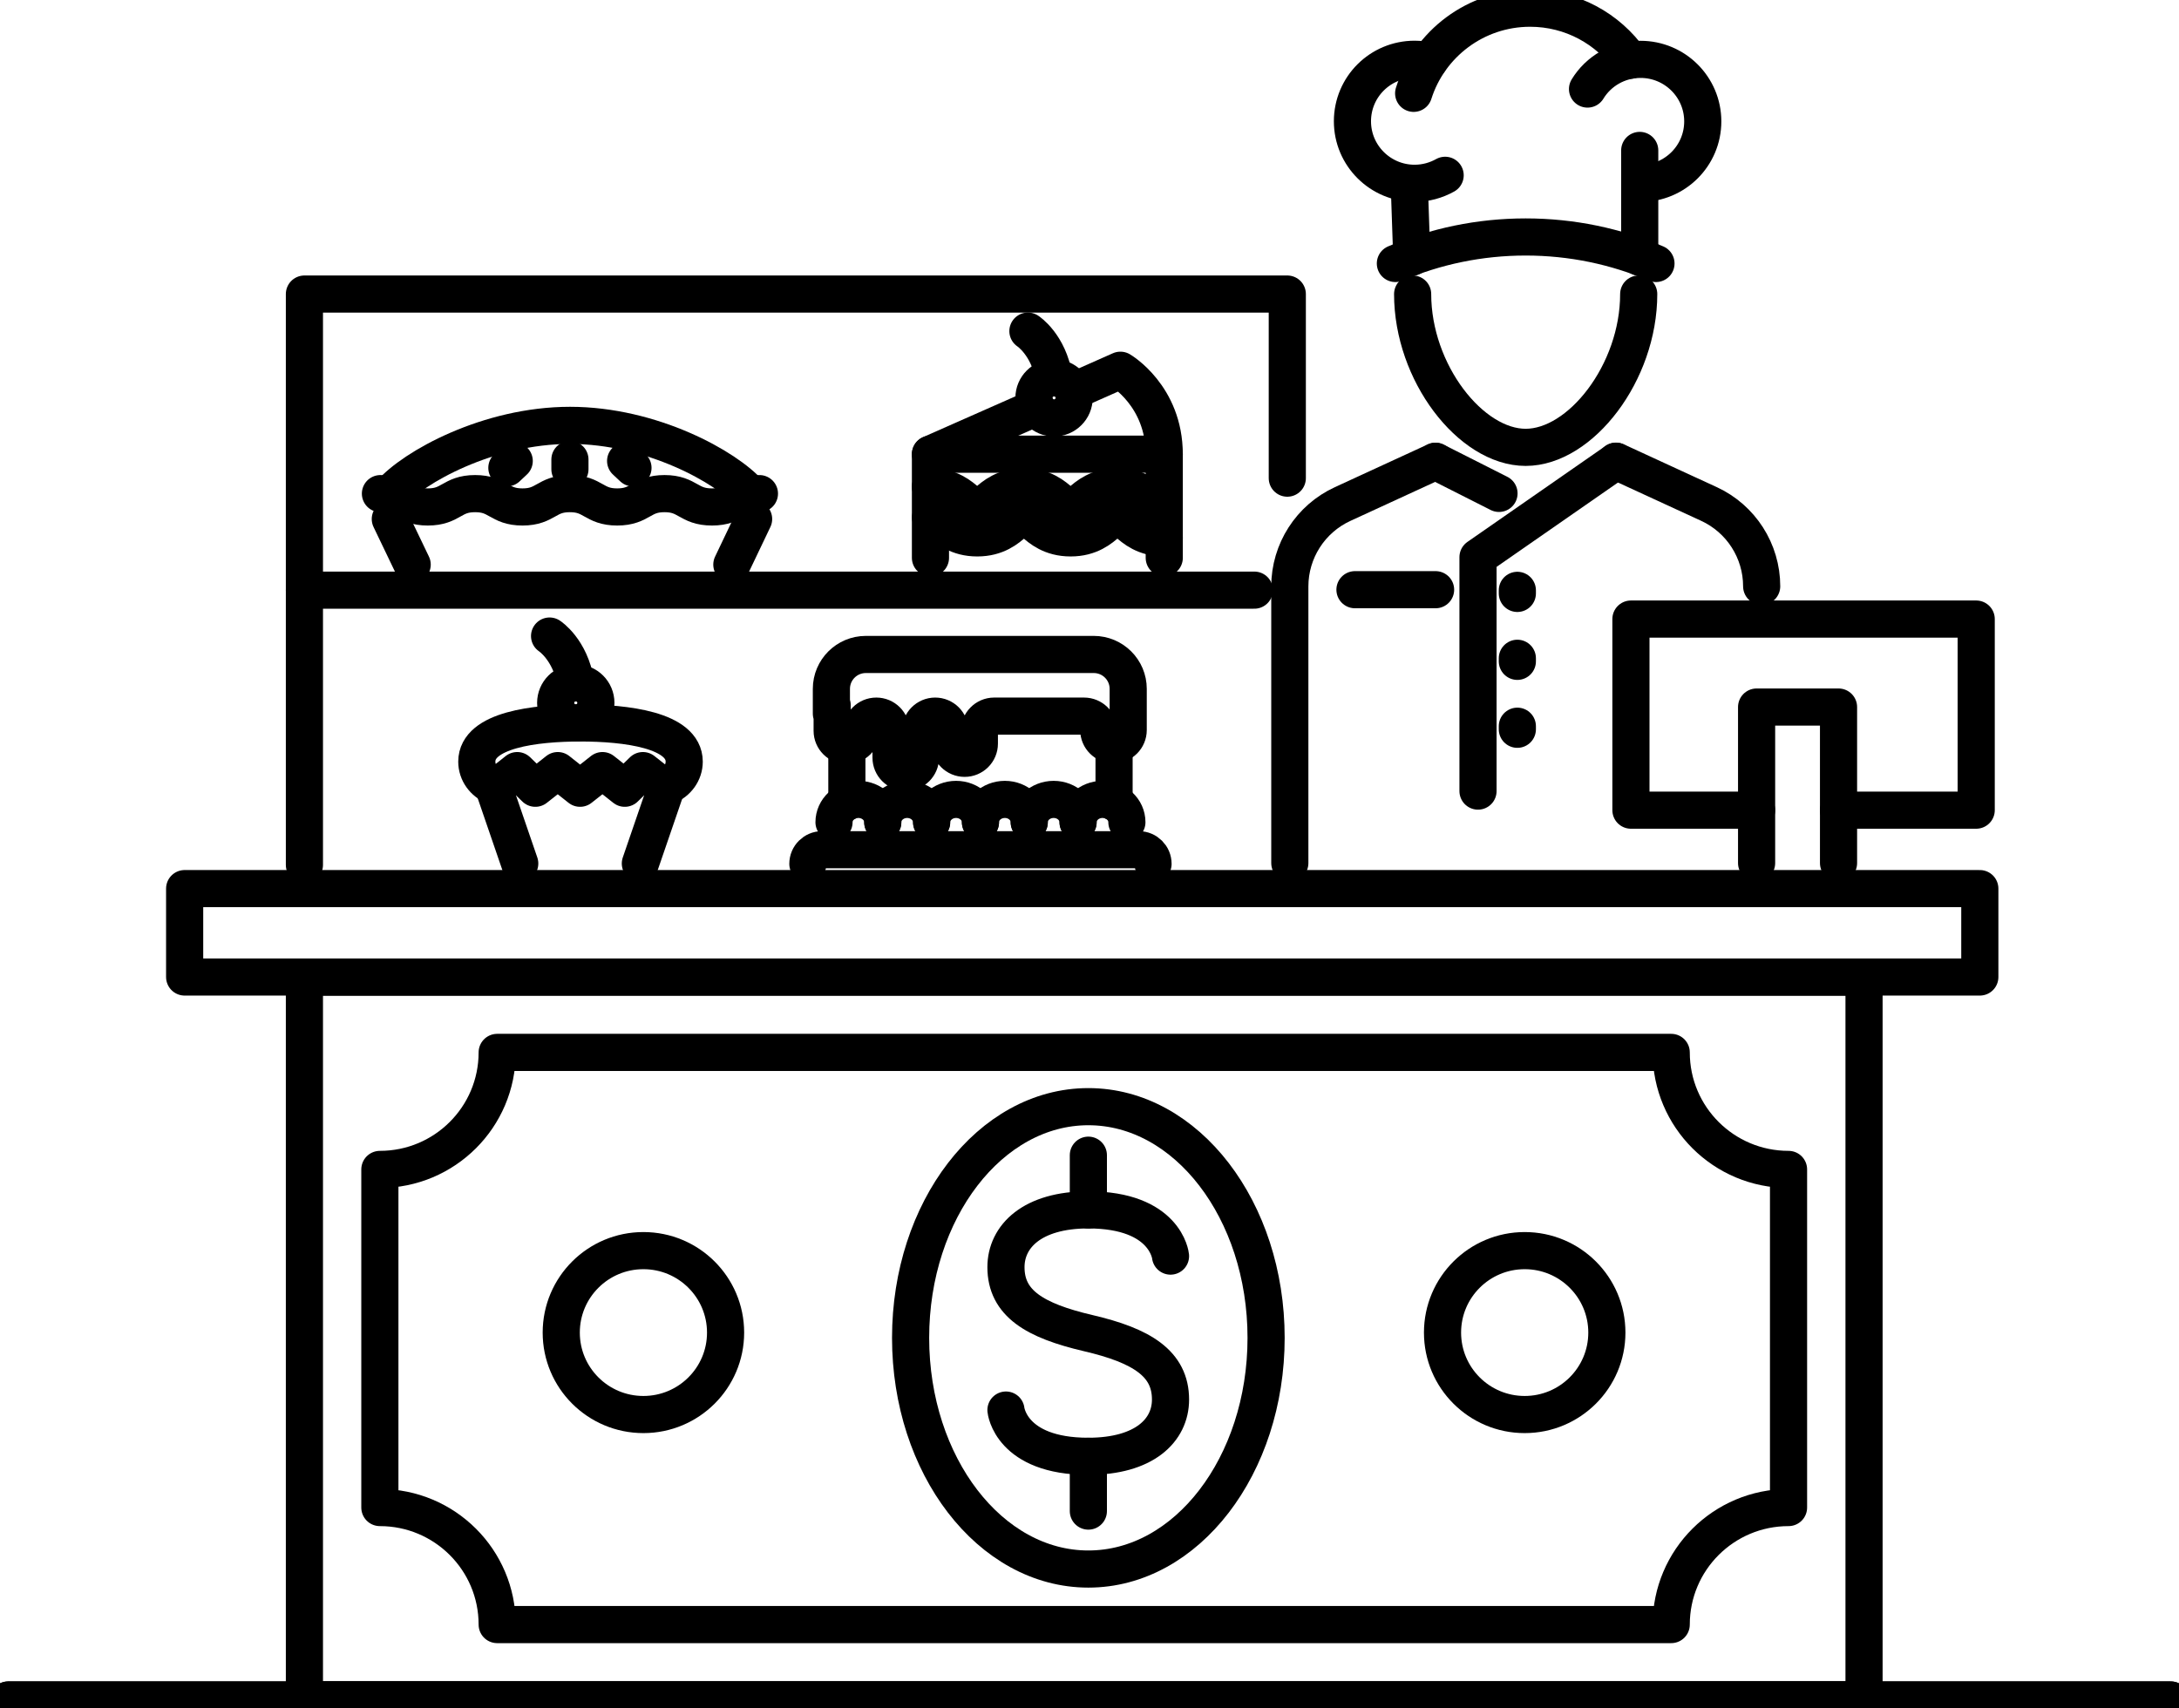
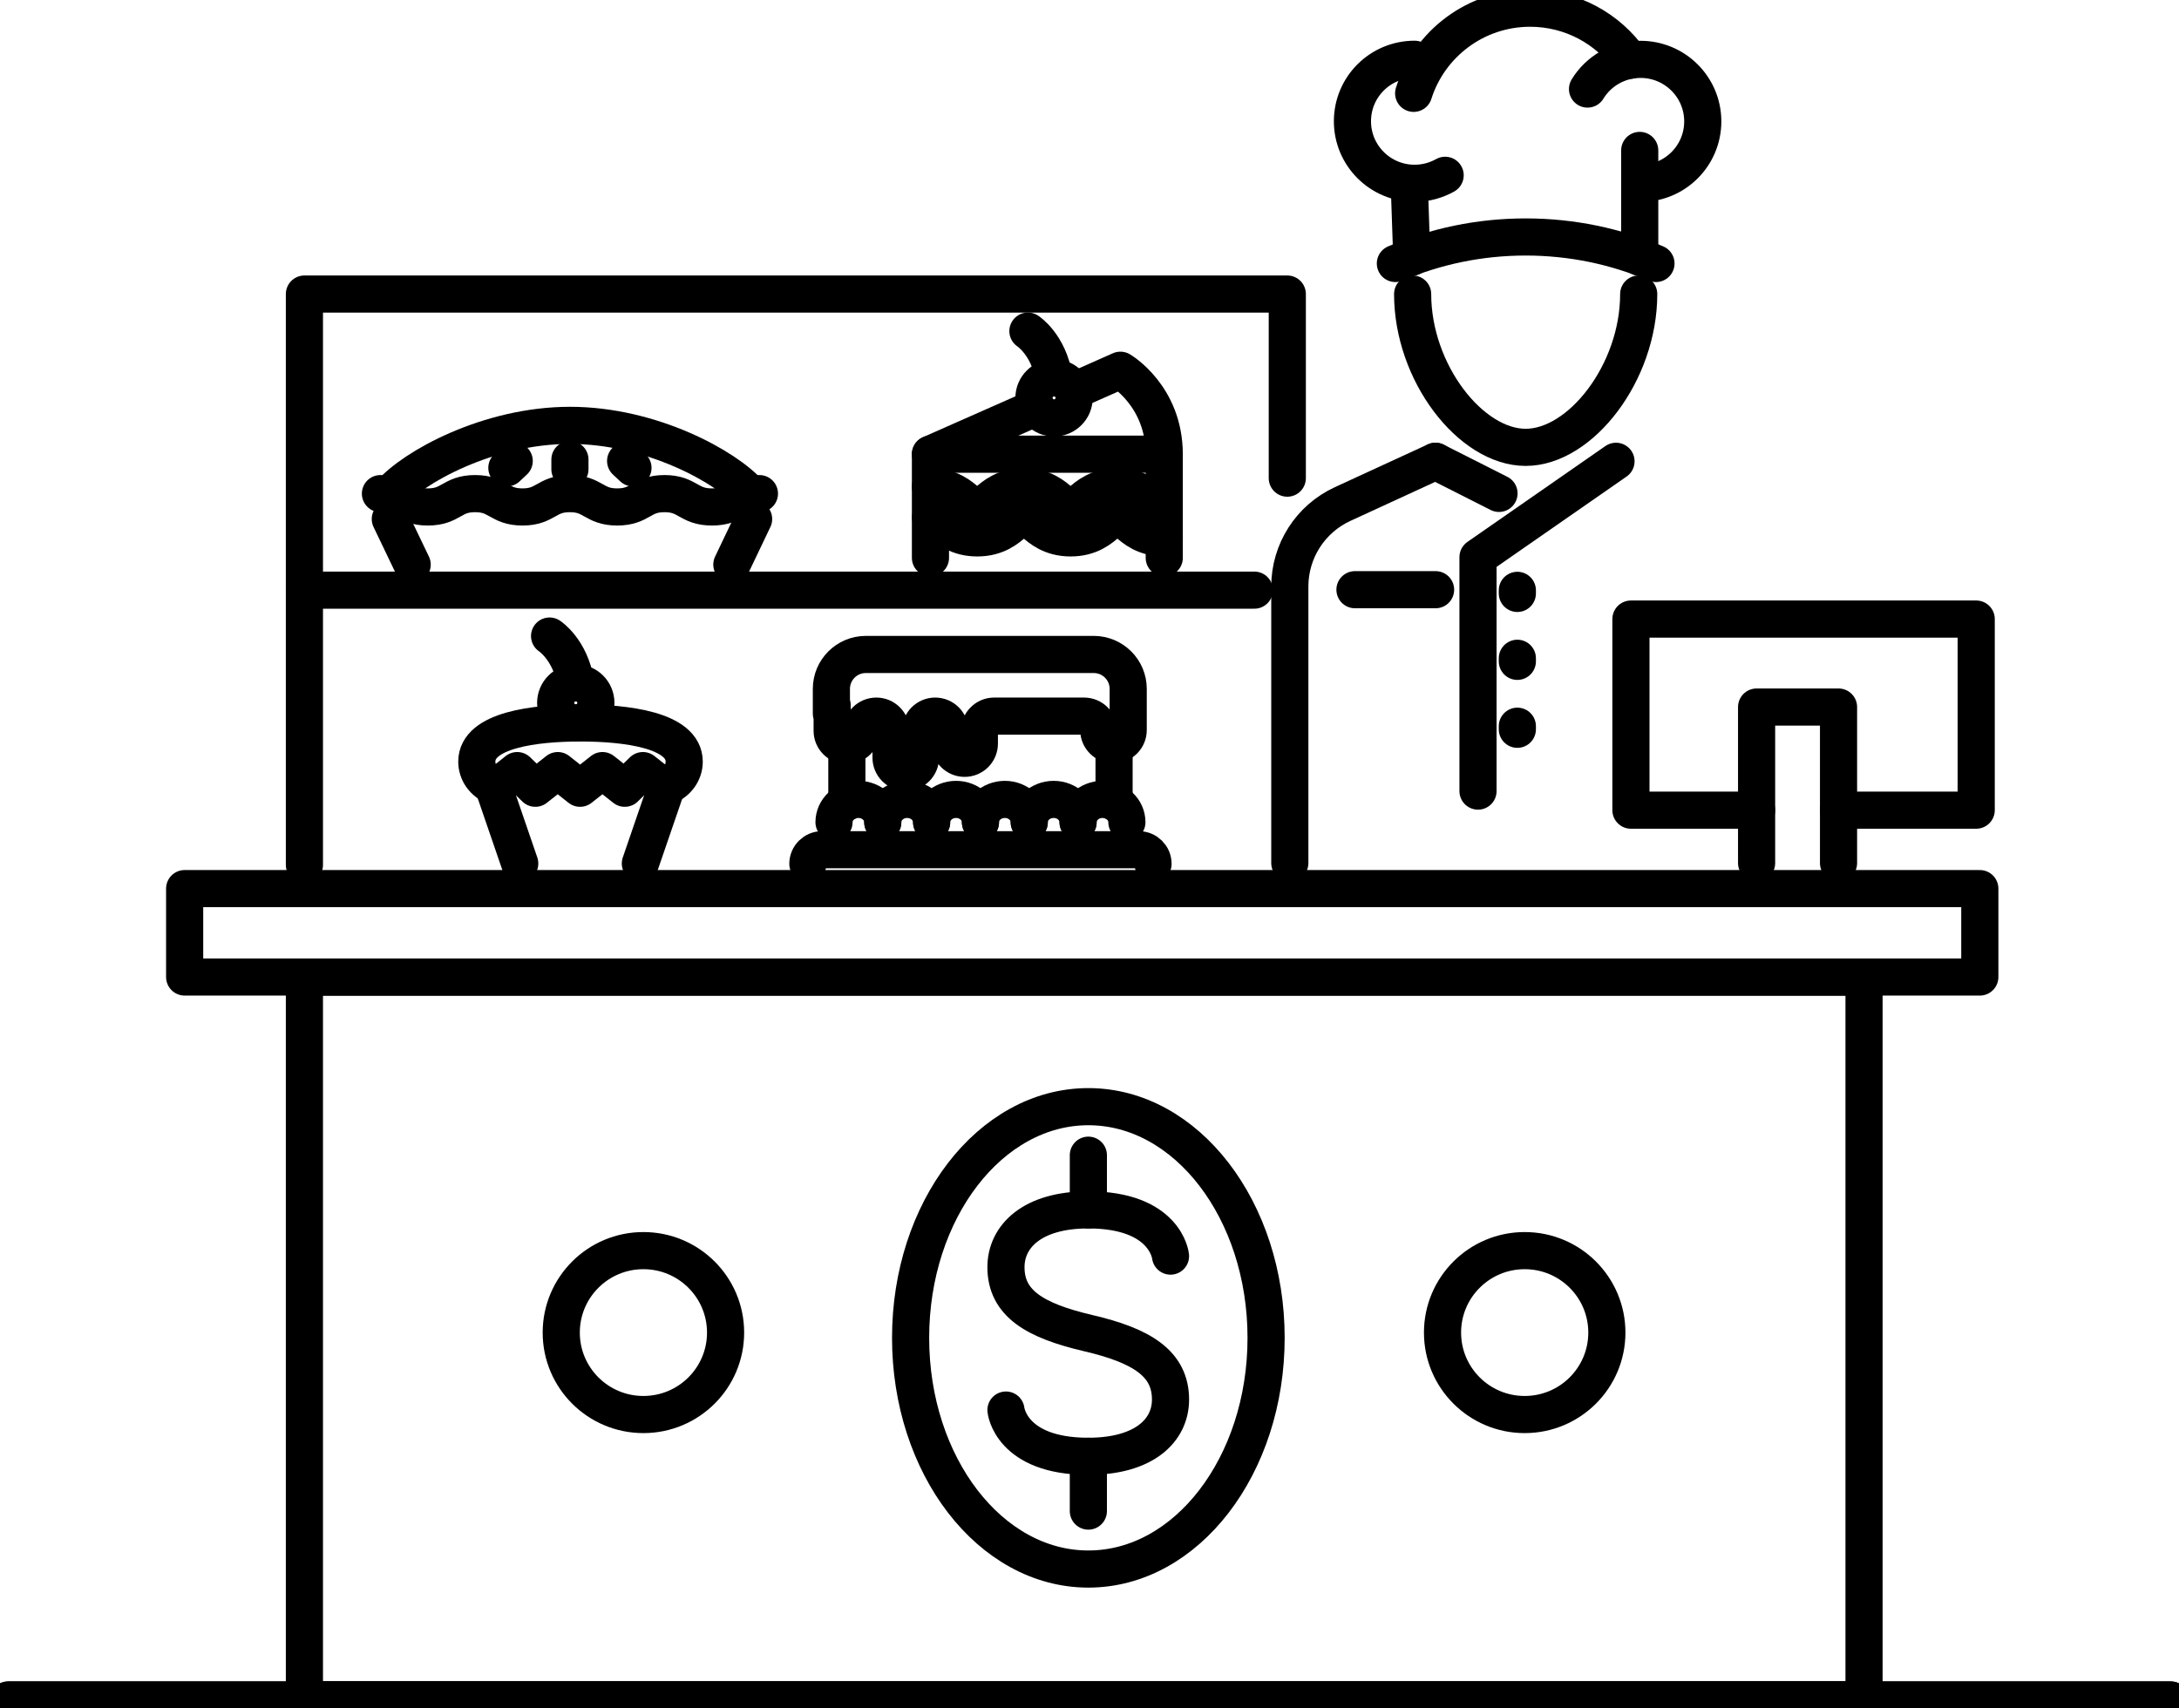
<svg xmlns="http://www.w3.org/2000/svg" width="88" height="69" viewBox="0 0 88 69" fill="none">
  <g clip-path="url(#clip0_627_1348)">
    <path d="M0.333 68.668H87.667" stroke="black" stroke-width="1.5" stroke-linecap="round" stroke-linejoin="round" />
    <path d="M0.333 68.668H87.667" stroke="black" stroke-width="1.5" stroke-linecap="round" stroke-linejoin="round" />
    <path d="M40.626 56.957C40.626 56.957 40.812 58.825 43.949 58.825C46.216 58.825 47.272 57.776 47.272 56.532C47.272 55.076 46.109 54.354 43.949 53.85C41.788 53.345 40.626 52.646 40.626 51.185C40.626 49.942 41.686 48.871 43.949 48.871C47.085 48.871 47.272 50.738 47.272 50.738" stroke="black" stroke-width="1.5" stroke-linecap="round" stroke-linejoin="round" />
    <path d="M43.954 46.662V48.875" stroke="black" stroke-width="1.5" stroke-linecap="round" stroke-linejoin="round" />
    <path d="M43.954 61.038V58.825" stroke="black" stroke-width="1.5" stroke-linecap="round" stroke-linejoin="round" />
    <path d="M25.984 57.138C27.817 57.138 29.303 55.656 29.303 53.828C29.303 51.999 27.817 50.517 25.984 50.517C24.151 50.517 22.666 51.999 22.666 53.828C22.666 55.656 24.151 57.138 25.984 57.138Z" stroke="black" stroke-width="1.5" stroke-linecap="round" stroke-linejoin="round" />
    <path d="M61.575 57.138C63.408 57.138 64.894 55.656 64.894 53.828C64.894 51.999 63.408 50.517 61.575 50.517C59.743 50.517 58.257 51.999 58.257 53.828C58.257 55.656 59.743 57.138 61.575 57.138Z" stroke="black" stroke-width="1.5" stroke-linecap="round" stroke-linejoin="round" />
    <path d="M43.954 63.379C47.918 63.379 51.132 59.198 51.132 54.04C51.132 48.883 47.918 44.702 43.954 44.702C39.989 44.702 36.775 48.883 36.775 54.04C36.775 59.198 39.989 63.379 43.954 63.379Z" stroke="black" stroke-width="1.5" stroke-linecap="round" stroke-linejoin="round" />
    <path d="M79.956 35.894H7.457V39.465H79.956V35.894Z" stroke="black" stroke-width="1.5" stroke-linecap="round" stroke-linejoin="round" />
    <path d="M70.941 32.725H65.866V25.006H79.81V32.725H74.251" stroke="black" stroke-width="1.5" stroke-linecap="round" stroke-linejoin="round" />
    <path d="M74.25 34.863V28.56H70.941V34.863" stroke="black" stroke-width="1.5" stroke-linecap="round" stroke-linejoin="round" />
    <path d="M75.28 39.47H12.294V68.663H75.28V39.47Z" stroke="black" stroke-width="1.5" stroke-linecap="round" stroke-linejoin="round" />
-     <path d="M42.054 42.51H20.079C20.079 45.121 17.958 47.237 15.341 47.237V60.895C17.958 60.895 20.079 63.011 20.079 65.622H42.244H45.825H67.493C67.493 63.011 69.614 60.895 72.231 60.895V47.237C69.614 47.237 67.493 45.121 67.493 42.51H46.011H42.054Z" stroke="black" stroke-width="1.5" stroke-linecap="round" stroke-linejoin="round" />
    <path d="M12.294 34.937V11.878H51.988V19.314" stroke="black" stroke-width="1.5" stroke-linecap="round" stroke-linejoin="round" />
    <path d="M12.294 23.838H50.657" stroke="black" stroke-width="1.5" stroke-linecap="round" stroke-linejoin="round" />
    <path d="M66.18 11.878C66.18 15.052 63.833 18.07 61.615 18.07C59.397 18.07 57.05 15.052 57.05 11.878" stroke="black" stroke-width="1.5" stroke-linecap="round" stroke-linejoin="round" />
-     <path d="M71.146 23.683C71.146 22.253 70.312 20.952 69.012 20.355L65.263 18.628" stroke="black" stroke-width="1.5" stroke-linecap="round" stroke-linejoin="round" />
    <path d="M57.973 18.633L54.224 20.359C52.924 20.956 52.09 22.258 52.09 23.687V34.863" stroke="black" stroke-width="1.5" stroke-linecap="round" stroke-linejoin="round" />
    <path d="M65.263 18.633L59.69 22.506V31.955" stroke="black" stroke-width="1.5" stroke-linecap="round" stroke-linejoin="round" />
    <path d="M57.973 18.633L60.538 19.93" stroke="black" stroke-width="1.5" stroke-linecap="round" stroke-linejoin="round" />
    <path d="M61.279 29.458V29.334" stroke="black" stroke-width="1.5" stroke-linecap="round" stroke-linejoin="round" />
    <path d="M61.279 26.714V26.59" stroke="black" stroke-width="1.5" stroke-linecap="round" stroke-linejoin="round" />
    <path d="M61.279 23.97V23.846" stroke="black" stroke-width="1.5" stroke-linecap="round" stroke-linejoin="round" />
    <path d="M57.977 23.82H54.721" stroke="black" stroke-width="1.5" stroke-linecap="round" stroke-linejoin="round" />
    <path d="M57.015 10.392L56.913 7.404" stroke="black" stroke-width="1.5" stroke-linecap="round" stroke-linejoin="round" />
    <path d="M66.221 6.076V10.391" stroke="black" stroke-width="1.5" stroke-linecap="round" stroke-linejoin="round" />
    <path d="M66.877 10.643C65.262 9.953 63.483 9.572 61.615 9.572C59.747 9.572 57.968 9.953 56.353 10.643" stroke="black" stroke-width="1.5" stroke-linecap="round" stroke-linejoin="round" />
-     <path d="M58.363 7.081C57.999 7.284 57.578 7.404 57.13 7.404C55.746 7.404 54.619 6.284 54.619 4.899C54.619 3.513 55.741 2.394 57.13 2.394C57.334 2.394 57.533 2.42 57.724 2.464" stroke="black" stroke-width="1.5" stroke-linecap="round" stroke-linejoin="round" />
+     <path d="M58.363 7.081C57.999 7.284 57.578 7.404 57.13 7.404C55.746 7.404 54.619 6.284 54.619 4.899C54.619 3.513 55.741 2.394 57.13 2.394" stroke="black" stroke-width="1.5" stroke-linecap="round" stroke-linejoin="round" />
    <path d="M64.113 3.597C64.552 2.876 65.351 2.398 66.256 2.398C67.64 2.398 68.767 3.518 68.767 4.903C68.767 6.288 67.645 7.408 66.256 7.408" stroke="black" stroke-width="1.5" stroke-linecap="round" stroke-linejoin="round" />
    <path d="M57.091 3.77C57.721 1.778 59.589 0.331 61.794 0.331C63.467 0.331 64.944 1.163 65.836 2.433" stroke="black" stroke-width="1.5" stroke-linecap="round" stroke-linejoin="round" />
    <path d="M46.566 34.894C46.566 34.58 46.309 34.323 45.993 34.323H33.198C32.883 34.323 32.626 34.58 32.626 34.894" stroke="black" stroke-width="1.5" stroke-linecap="round" stroke-linejoin="round" />
    <path d="M33.682 33.212C33.682 32.703 34.121 32.291 34.667 32.291C35.212 32.291 35.651 32.703 35.651 33.212" stroke="black" stroke-width="1.5" stroke-linecap="round" stroke-linejoin="round" />
    <path d="M35.651 33.212C35.651 32.703 36.091 32.291 36.636 32.291C37.182 32.291 37.621 32.703 37.621 33.212" stroke="black" stroke-width="1.5" stroke-linecap="round" stroke-linejoin="round" />
    <path d="M37.627 33.212C37.627 32.703 38.066 32.291 38.611 32.291C39.157 32.291 39.596 32.703 39.596 33.212" stroke="black" stroke-width="1.5" stroke-linecap="round" stroke-linejoin="round" />
    <path d="M39.596 33.212C39.596 32.703 40.035 32.291 40.581 32.291C41.127 32.291 41.566 32.703 41.566 33.212" stroke="black" stroke-width="1.5" stroke-linecap="round" stroke-linejoin="round" />
    <path d="M41.567 33.212C41.567 32.703 42.006 32.291 42.552 32.291C43.098 32.291 43.537 32.703 43.537 33.212" stroke="black" stroke-width="1.5" stroke-linecap="round" stroke-linejoin="round" />
    <path d="M43.54 33.212C43.54 32.703 43.98 32.291 44.525 32.291C45.071 32.291 45.51 32.703 45.51 33.212" stroke="black" stroke-width="1.5" stroke-linecap="round" stroke-linejoin="round" />
    <path d="M33.607 28.485V29.52C33.607 29.848 33.873 30.113 34.201 30.113C34.53 30.113 34.796 29.848 34.796 29.52C34.796 29.193 35.062 28.927 35.39 28.927C35.719 28.927 35.985 29.193 35.985 29.52V30.605C35.985 30.932 36.251 31.198 36.579 31.198C36.908 31.198 37.174 30.932 37.174 30.605V29.52C37.174 29.193 37.44 28.927 37.768 28.927C38.097 28.927 38.363 29.193 38.363 29.52V30.038C38.363 30.366 38.629 30.631 38.957 30.631C39.286 30.631 39.552 30.366 39.552 30.038V29.529C39.552 29.202 39.818 28.927 40.146 28.927H43.78C44.108 28.927 44.374 29.189 44.374 29.516V29.489C44.374 29.817 44.641 30.082 44.969 30.082C45.297 30.082 45.563 29.817 45.563 29.489V27.825C45.563 27.06 44.942 26.436 44.17 26.436H34.969C34.201 26.436 33.576 27.055 33.576 27.825V28.826" stroke="black" stroke-width="1.5" stroke-linecap="round" stroke-linejoin="round" />
    <path d="M34.201 30.118V32.402" stroke="black" stroke-width="1.5" stroke-linecap="round" stroke-linejoin="round" />
    <path d="M44.992 32.402V30.087" stroke="black" stroke-width="1.5" stroke-linecap="round" stroke-linejoin="round" />
    <path d="M47.019 22.533V18.346H37.577V22.533" stroke="black" stroke-width="1.5" stroke-linecap="round" stroke-linejoin="round" />
    <path d="M41.854 16.455L37.577 18.345" stroke="black" stroke-width="1.5" stroke-linecap="round" stroke-linejoin="round" />
    <path d="M47.018 18.345C47.018 15.986 45.248 14.955 45.248 14.955L43.38 15.783" stroke="black" stroke-width="1.5" stroke-linecap="round" stroke-linejoin="round" />
    <path d="M37.577 19.66C38.367 19.66 38.793 20.036 39.077 20.284C39.285 20.466 39.316 20.488 39.463 20.488C39.609 20.488 39.645 20.466 39.849 20.284C40.133 20.036 40.559 19.66 41.349 19.66C42.138 19.66 42.564 20.036 42.848 20.284C43.057 20.466 43.088 20.488 43.234 20.488C43.38 20.488 43.416 20.466 43.624 20.284C43.908 20.036 44.334 19.66 45.124 19.66C45.914 19.66 46.344 20.036 46.624 20.284C46.832 20.466 46.868 20.488 47.014 20.488" stroke="black" stroke-width="1.5" stroke-linecap="round" stroke-linejoin="round" />
    <path d="M47.018 21.727C46.228 21.727 45.798 21.351 45.519 21.103C45.31 20.922 45.275 20.899 45.128 20.899C44.982 20.899 44.946 20.922 44.738 21.103C44.454 21.351 44.028 21.727 43.238 21.727C42.449 21.727 42.018 21.351 41.739 21.103C41.53 20.922 41.499 20.899 41.353 20.899C41.206 20.899 41.171 20.922 40.967 21.103C40.683 21.351 40.257 21.727 39.467 21.727C38.677 21.727 38.252 21.351 37.968 21.103C37.759 20.922 37.728 20.899 37.581 20.899" stroke="black" stroke-width="1.5" stroke-linecap="round" stroke-linejoin="round" />
    <path d="M42.569 16.881C43.017 16.881 43.38 16.518 43.38 16.071C43.38 15.623 43.017 15.261 42.569 15.261C42.12 15.261 41.757 15.623 41.757 16.071C41.757 16.518 42.12 16.881 42.569 16.881Z" stroke="black" stroke-width="1.5" stroke-linecap="round" stroke-linejoin="round" />
    <path d="M41.513 13.375C41.513 13.375 42.347 13.915 42.569 15.265" stroke="black" stroke-width="1.5" stroke-linecap="round" stroke-linejoin="round" />
    <path d="M15.364 19.939C16.322 19.939 16.322 20.478 17.276 20.478C18.23 20.478 18.235 19.939 19.188 19.939C20.142 19.939 20.147 20.478 21.101 20.478C22.054 20.478 22.059 19.939 23.013 19.939C23.967 19.939 23.971 20.478 24.925 20.478C25.879 20.478 25.883 19.939 26.837 19.939C27.791 19.939 27.795 20.478 28.754 20.478C29.712 20.478 29.712 19.939 30.67 19.939" stroke="black" stroke-width="1.5" stroke-linecap="round" stroke-linejoin="round" />
    <path d="M16.646 22.806L15.763 20.965" stroke="black" stroke-width="1.5" stroke-linecap="round" stroke-linejoin="round" />
    <path d="M30.435 20.965L29.556 22.806" stroke="black" stroke-width="1.5" stroke-linecap="round" stroke-linejoin="round" />
    <path d="M30.275 19.939C29.348 18.872 26.318 17.182 23.021 17.182C19.725 17.182 16.69 18.872 15.767 19.939" stroke="black" stroke-width="1.5" stroke-linecap="round" stroke-linejoin="round" />
    <path d="M23.017 18.562V18.956" stroke="black" stroke-width="1.5" stroke-linecap="round" stroke-linejoin="round" />
    <path d="M20.767 18.62L20.47 18.898" stroke="black" stroke-width="1.5" stroke-linecap="round" stroke-linejoin="round" />
    <path d="M25.266 18.62L25.563 18.898" stroke="black" stroke-width="1.5" stroke-linecap="round" stroke-linejoin="round" />
    <path d="M19.988 31.84L20.888 31.127L21.62 31.84L22.526 31.127L23.426 31.84L24.331 31.127L25.232 31.84L25.964 31.127L26.869 31.84" stroke="black" stroke-width="1.5" stroke-linecap="round" stroke-linejoin="round" />
    <path d="M20.99 34.88L19.916 31.751" stroke="black" stroke-width="1.5" stroke-linecap="round" stroke-linejoin="round" />
    <path d="M26.935 31.751L25.861 34.88" stroke="black" stroke-width="1.5" stroke-linecap="round" stroke-linejoin="round" />
    <path d="M26.94 31.752C27.348 31.588 27.632 31.207 27.632 30.765C27.632 29.485 25.272 29.202 23.444 29.202C21.616 29.202 19.256 29.481 19.256 30.765C19.256 31.207 19.54 31.592 19.948 31.752" stroke="black" stroke-width="1.5" stroke-linecap="round" stroke-linejoin="round" />
    <path d="M23.253 29.201C23.701 29.201 24.065 28.839 24.065 28.392C24.065 27.944 23.701 27.581 23.253 27.581C22.805 27.581 22.441 27.944 22.441 28.392C22.441 28.839 22.805 29.201 23.253 29.201Z" stroke="black" stroke-width="1.5" stroke-linecap="round" stroke-linejoin="round" />
    <path d="M22.195 25.692C22.195 25.692 23.029 26.232 23.251 27.582" stroke="black" stroke-width="1.5" stroke-linecap="round" stroke-linejoin="round" />
  </g>
  <defs>
    <clipPath id="clip0_627_1348">
      <rect width="88" height="69" fill="white" />
    </clipPath>
  </defs>
</svg>